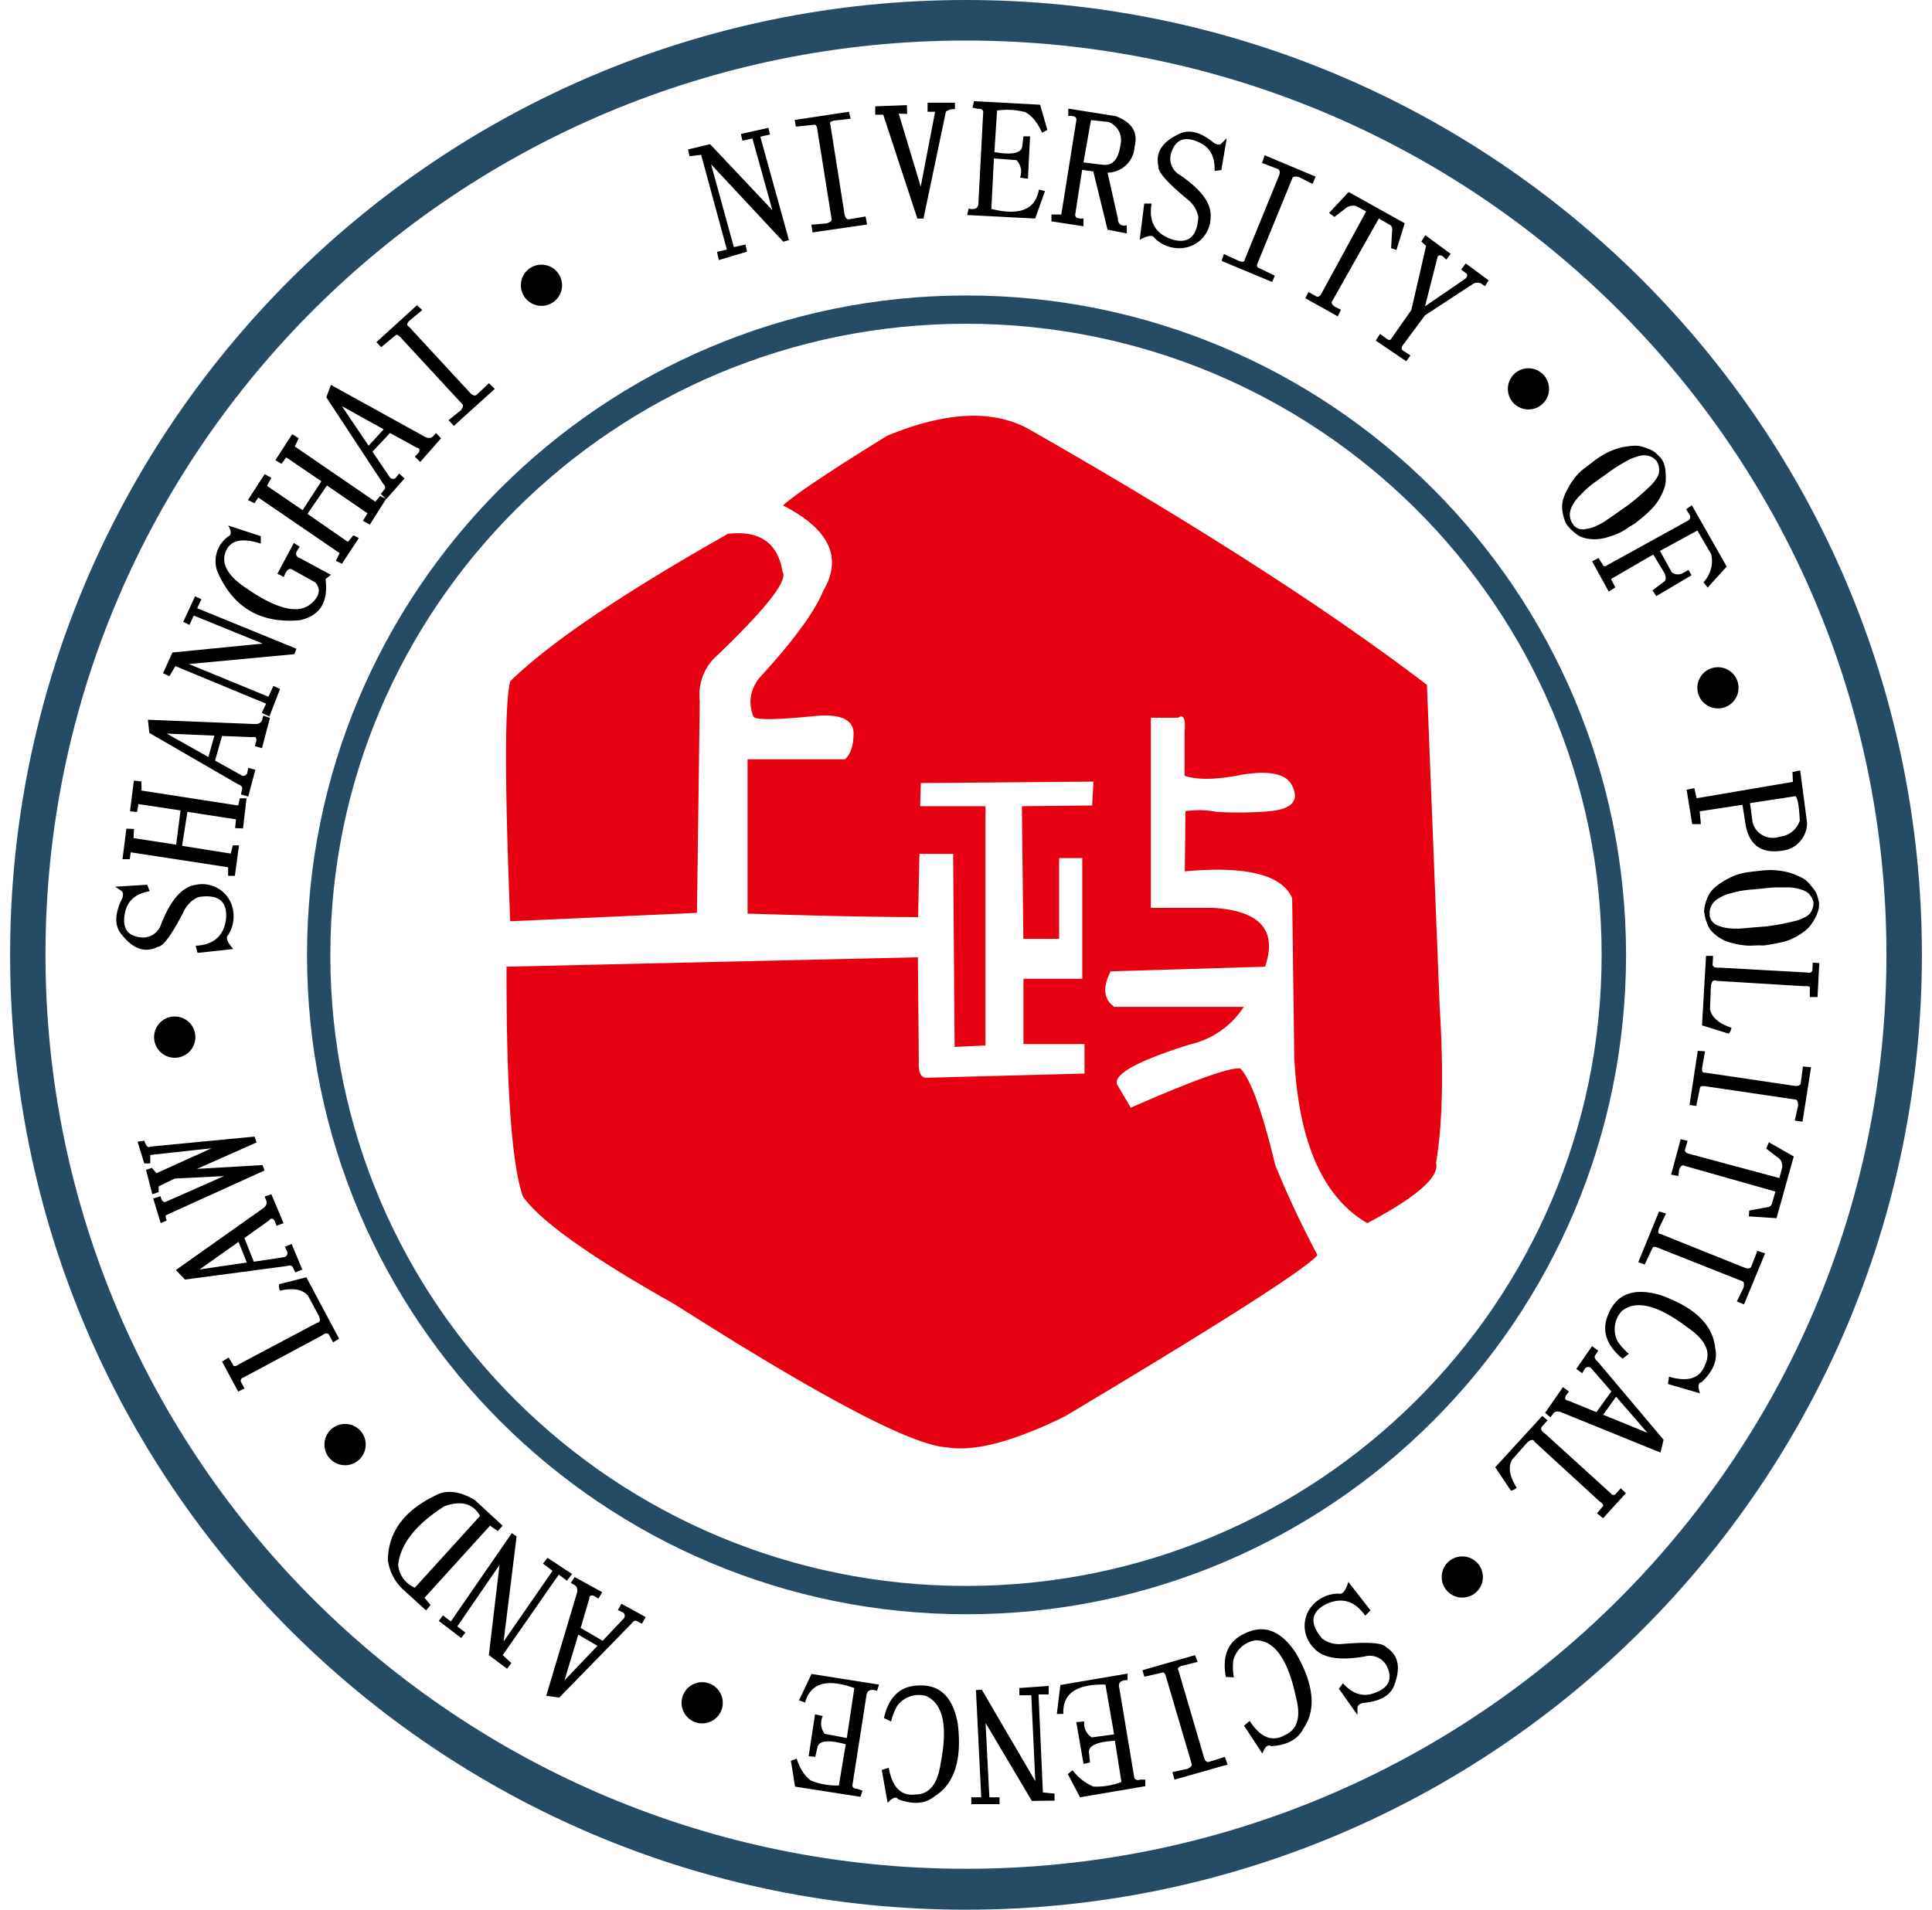
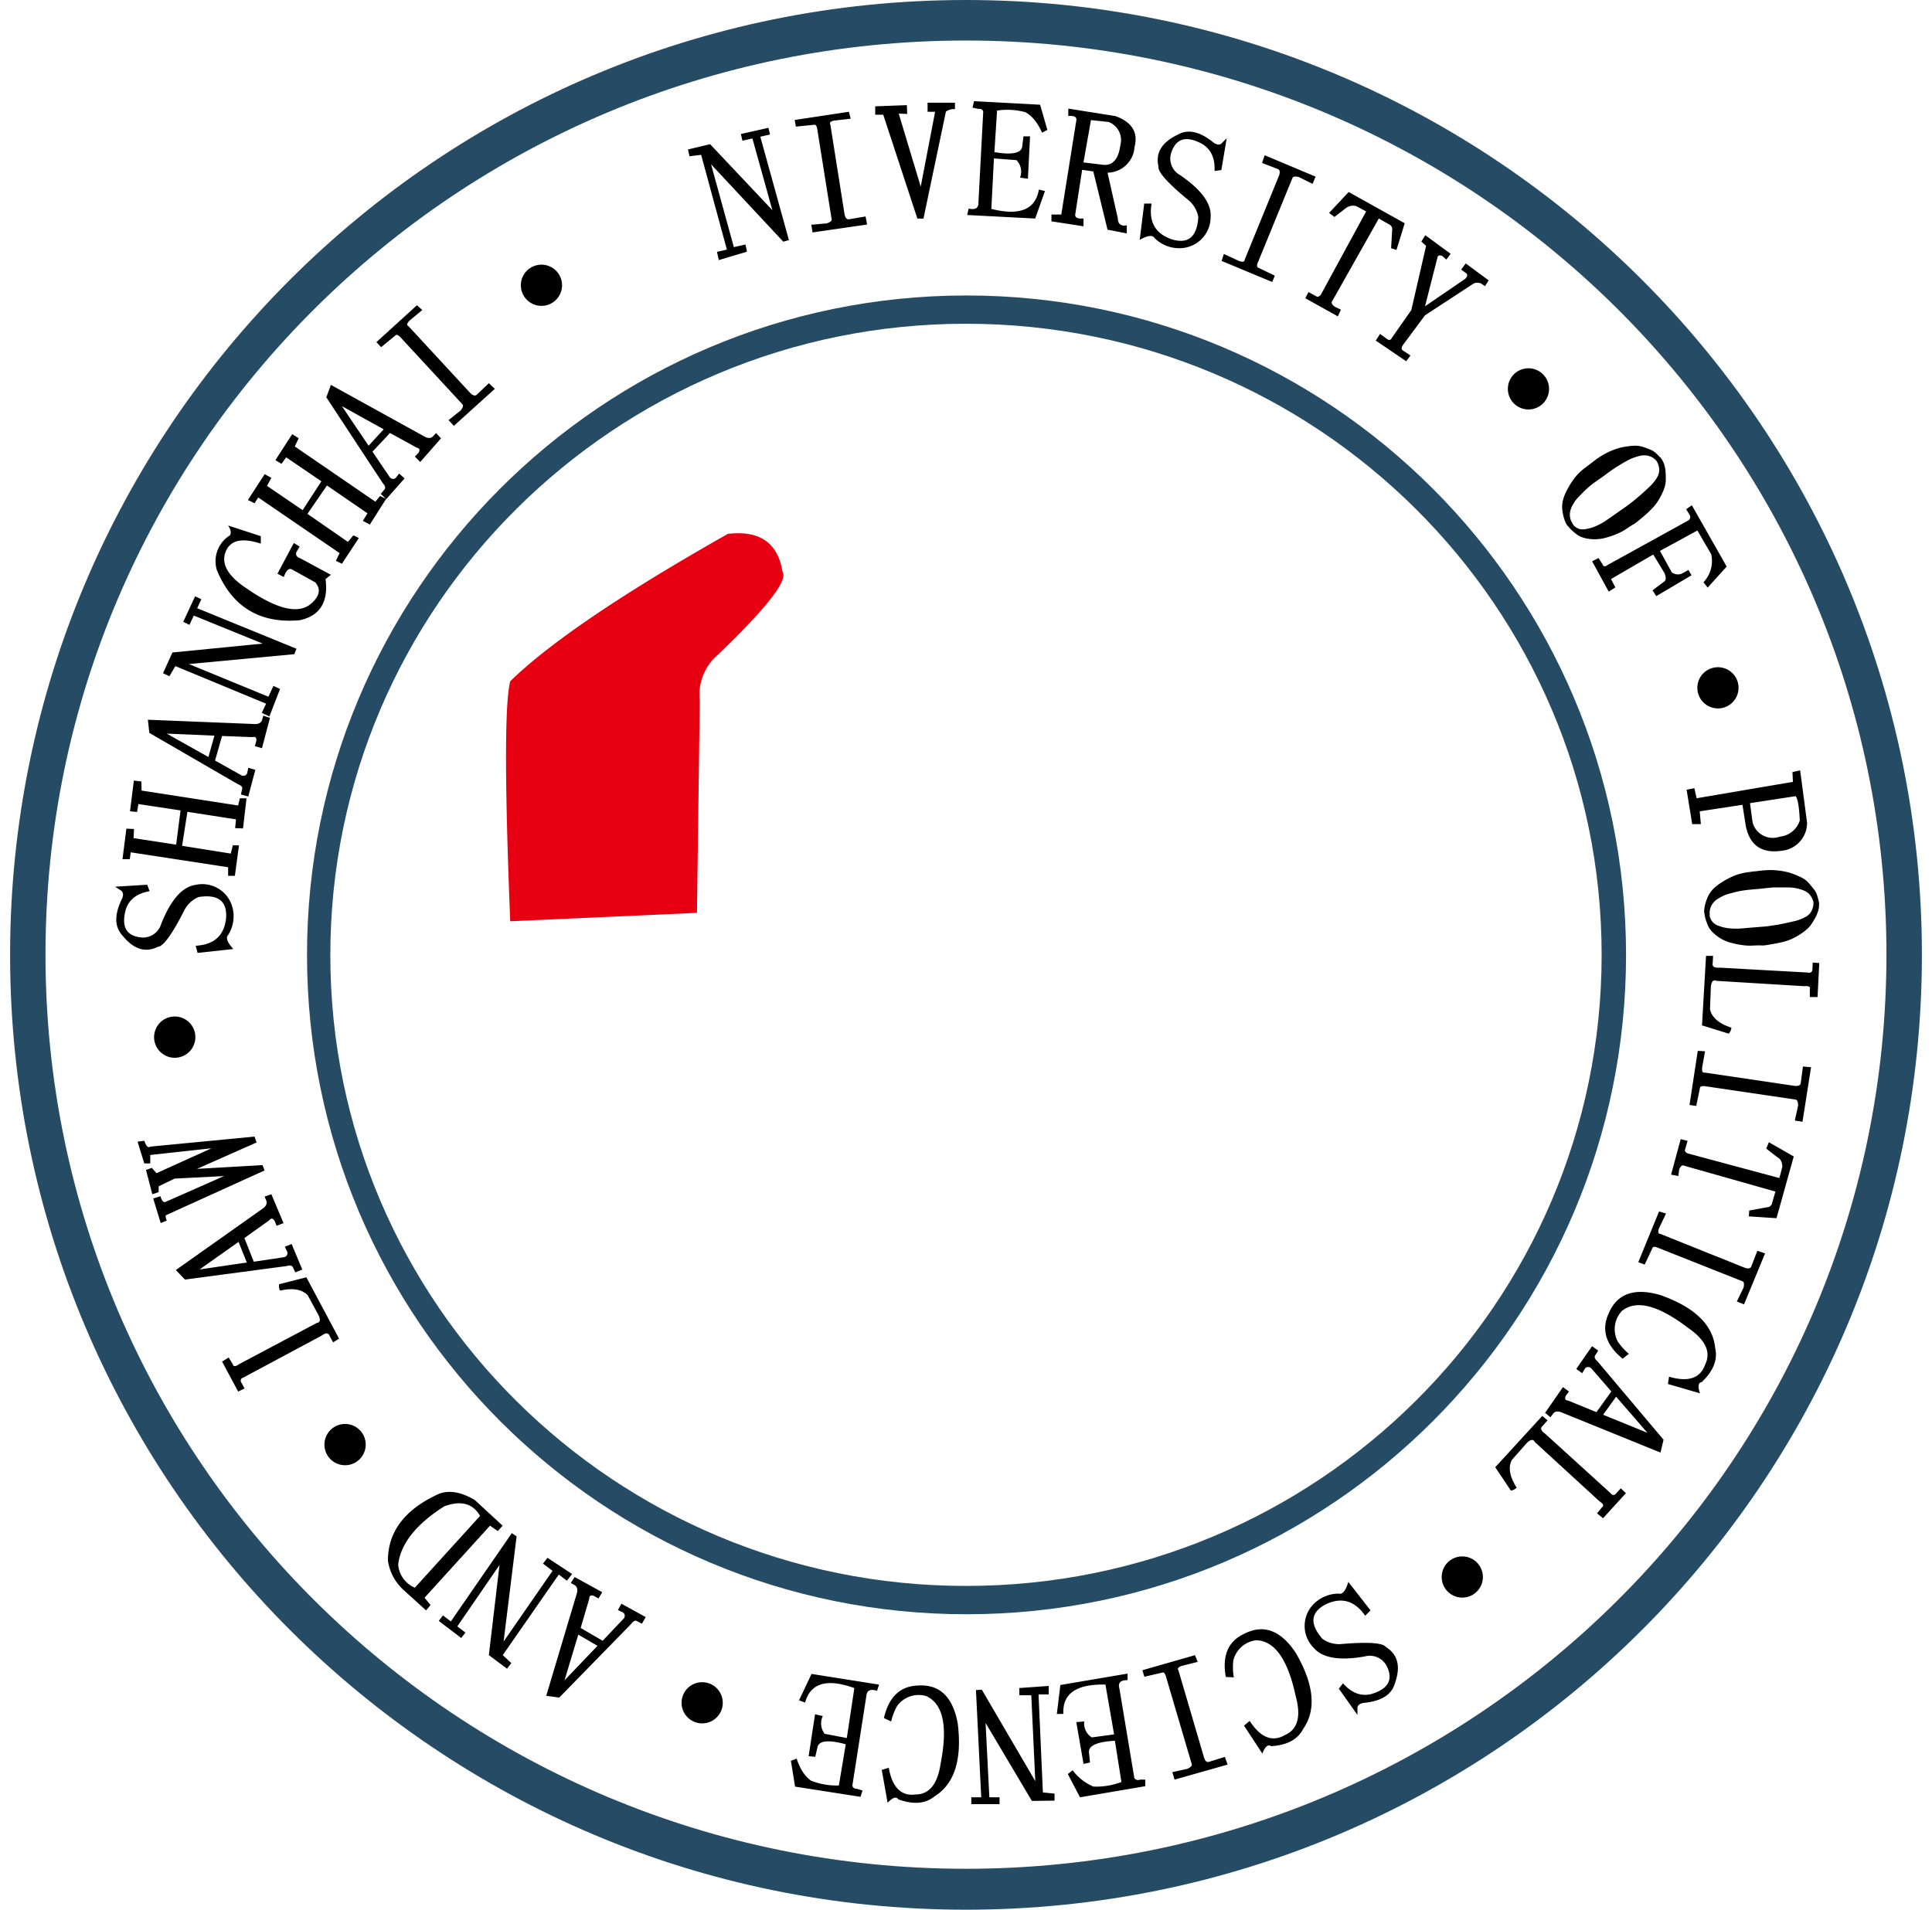
<svg xmlns="http://www.w3.org/2000/svg" width="88" height="87" fill="none" viewBox="0 0 88 87.919">
  <path fill="#264B65" d="M43.998 0C19.689 0 0 19.689 0 43.96S19.689 87.92 43.998 87.92 88 68.229 88 43.96C88 19.69 68.301 0 43.998 0m0 86.036c-23.4 0-42.369-18.84-42.369-42.085S20.597 1.866 43.998 1.866c23.4 0 42.37 18.84 42.37 42.085s-18.97 42.085-42.37 42.085" />
  <path fill="#264B65" d="M43.998 13.603c-16.767.015-30.346 13.618-30.331 30.385.015 16.766 13.618 30.346 30.385 30.33 16.755-.014 30.33-13.602 30.33-30.357C74.377 27.188 60.774 13.596 44 13.603zm0 59.411c-16.16 0-29.258-13.01-29.258-29.041 0-16.032 13.098-29.068 29.258-29.068s29.26 13.007 29.26 29.056-13.098 29.053-29.26 29.053" />
  <path fill="#E60012" d="M23.021 42.413q-.386-9.562 0-11.048 2.708-2.649 10.017-6.786 2.198-.258 2.518 1.748.391.58-2.968 3.81a2.42 2.42 0 0 0-.842 2.133l-.13 9.756z" />
-   <path fill="#E60012" d="M22.851 44.505q-.022 8.355.754 10.582 1.23 1.723 6.977 4.955 10.147 6.462 12.534 6.59 1.878.323 5.43-1.42 10.92-6.526 11.63-7.432-1.097-2.068-1.939-4.135-.903-3.748-1.614-4.457-.775-.066-5.038 1.81l-.64-1.089q-.197-.709 3.382-1.83a4 4 0 0 0 2.46-1.724h-5.96q-.738-.514-.17-1.636l7.108-.214q.861-2.499-2.37-2.708h-2.887v-8.752h1.25q.387-.258.303.645v2.026q.913.303 2.658-.054 1.843-.29 2.262.453.583 1.065-.97 1.23-1.242.105-2.486.032a4.2 4.2 0 0 0-1.422-.032l-.032 2.771q4.23-.389 4.942 1.23l.098 7.335q.29 5.845 3.36 7.63 3.423-1.807 3.165-2.779.452-2.648.164-7.236l-.583-14.766q-6.807-5.196-18.21-11.708-2.5-1.477-6.645.246-3.846 2.37-4.787 3.2 3.2 1.639 1.861 3.92-.605 1.477-2.973 4.051-.603.817-.258 1.723 0 .28 2.648.022 2.07-.246 1.969.903-.03.739-.387 1.068h-4.489v7.106q5.038.16 7.851.16l.06-2.91h1.552l.067 8.888 1.42-.067V37.116H41.89l.032-1.065 7.947-.067-.064 1.1-3.232.032.067 6.106h1.646v-3.716h1.066v5.557h-2.707v3.005h2.81v1.356l-7.27.195q-.399 0-.357-.766l-.042-4.78z" />
  <path fill="#000" d="m72.734 21.355.246-.187q.14-.104.307-.204a3.2 3.2 0 0 1 .825-.352q.215-.05.435-.074.183-.024.367-.015.171.02.332.081c.133.047.246.09.31.121q.126.062.227.162.114.11.202.202.112.15.165.333.054.196.056.398.012.189 0 .377a1.4 1.4 0 0 1-.098.371 3 3 0 0 1-.227.453q-.137.226-.325.411-.19.198-.4.372a8 8 0 0 1-.33.27c-.062.047-.138.082-.259.16q-.18.121-.295.193-.152.087-.313.155a4 4 0 0 1-.458.16 2 2 0 0 1-.48.083 1.8 1.8 0 0 1-.43-.03 1.3 1.3 0 0 1-.328-.1 1.3 1.3 0 0 1-.228-.153 4 4 0 0 1-.183-.16 2 2 0 0 1-.127-.142.6.6 0 0 1-.128-.187 2 2 0 0 1-.155-.653 1.3 1.3 0 0 1 .041-.393 2.3 2.3 0 0 1 .185-.453q.117-.23.266-.44a2.4 2.4 0 0 1 .541-.56zm-.101 1.095q-.14.122-.34.328-.15.143-.27.31a5 5 0 0 0-.126.211 1 1 0 0 0-.086.247.7.7 0 0 0 0 .302.7.7 0 0 0 .12.271.33.33 0 0 0 .108.13.7.7 0 0 0 .19.104.74.74 0 0 0 .322 0q.226-.037.436-.13.2-.086.384-.2c.103-.069.28-.187.527-.362l.472-.332q.106-.07.367-.28c.175-.14.276-.232.389-.33.113-.099.219-.2.317-.293q.135-.123.246-.266.083-.106.146-.226a.64.64 0 0 0 .047-.482.7.7 0 0 0-.109-.247 1 1 0 0 0-.182-.148.8.8 0 0 0-.231-.083.9.9 0 0 0-.397.027 2.2 2.2 0 0 0-.534.211q-.274.151-.492.29a10 10 0 0 0-.568.402l-.384.27q-.184.129-.352.276M80.316 40.116l.308-.037c.116-.012.246-.02.367-.022a3.3 3.3 0 0 1 .89.113q.213.063.414.155.17.07.325.17.138.109.246.246.136.163.207.261a.8.8 0 0 1 .113.246q.044.153.074.276a1 1 0 0 1-.025.372q-.052.195-.15.371a4 4 0 0 1-.2.32q-.118.155-.272.273a3 3 0 0 1-.424.276 2.2 2.2 0 0 1-.475.2q-.263.073-.534.118a9 9 0 0 1-.423.069c-.079.01-.155 0-.303 0l-.352.014q-.174 0-.347-.024-.24-.03-.475-.091a2 2 0 0 1-.458-.168 1.8 1.8 0 0 1-.356-.246 1.2 1.2 0 0 1-.232-.246q-.075-.116-.12-.246a3 3 0 0 1-.08-.231 2 2 0 0 1-.036-.185.6.6 0 0 1-.017-.226c.027-.224.093-.441.194-.643q.092-.178.234-.32.179-.169.389-.298.216-.14.45-.246.184-.086.382-.14.183-.047.371-.074c.13-.012.232-.037.315-.037m-.64.896a6 6 0 0 0-.46.11 2 2 0 0 0-.389.134 3 3 0 0 0-.214.12.8.8 0 0 0-.2.168.74.74 0 0 0-.18.559.3.3 0 0 0 .028.167.59.59 0 0 0 .387.354q.213.084.443.109.213.026.43.02c.126 0 .338-.023.638-.048q.45-.037.576-.046c.083-.005.246-.027.458-.06.211-.031.354-.06.492-.09s.288-.062.42-.094a2 2 0 0 0 .589-.231.7.7 0 0 0 .167-.15.7.7 0 0 0 .116-.247.7.7 0 0 0 .03-.26 1 1 0 0 0-.087-.22.8.8 0 0 0-.155-.192 1 1 0 0 0-.357-.172 2 2 0 0 0-.568-.088h-.571c-.172 0-.406.03-.694.061l-.468.042a4 4 0 0 0-.43.057zM70.838 17.902a.948.948 0 1 1-.947-.947h.005a.95.95 0 0 1 .942.947M79.56 31.667a.948.948 0 1 1 0-.002zM67.792 72.603a.948.948 0 1 1-1.896 0 .948.948 0 0 1 1.896 0M32.804 78.397a.948.948 0 1 1 0-.005zM16.369 66.507a.95.95 0 1 1-1.9 0 .95.95 0 0 1 1.9 0M8.528 47.746a.95.95 0 1 1-.953-.948h.005a.95.95 0 0 1 .948.948M25.406 13.105a.948.948 0 1 1-1.895-.005.948.948 0 0 1 1.895.005M72.82 25.842l.765 1.395.305-.194-.2-.384 1.943-1.13.516.852q.119.278 0 .386l-.548.409.17.27 1.624-.96-.138-.246-.313.17a.46.46 0 0 1-.46-.064l-.541-.984 1.723-.938.635 1.09a1.42 1.42 0 0 1-.355 1.292l.192.247.876-.97-1.604-2.823-.261.185.175.283a.195.195 0 0 1-.064.226l-3.764 2.077a.111.111 0 0 1-.194-.049l-.187-.29zM62.86 15.68l1.405.952.192-.266-.37-.246q-.08-.074.033-.246l1.006-1.356 2.255-1.474a.46.46 0 0 1 .315 0l.196.13.165-.268-1.055-.778-.21.283.246.18q.087.096-.059.246l-1.85 1.265.583-2.289q.089-.113.246 0l.153.138.197-.266-1.165-.856-.184.29.219.202-.68 2.953-.944 1.35q-.077.063-.185-.025l-.308-.227zM59.618 13.73l.148-.285.367.204q.069.05.19-.064l2.096-3.851-.458-.246a.56.56 0 0 0-.51.12l-.491.38-.247-.185.901-.963 2.58 1.438-.38 1.23-.246-.081.047-.822a.246.246 0 0 0-.152-.28l-.46-.266-2.132 3.777q-.116.13.113.29l.273.131-.142.308zM76.898 52.444l.315.081-.116.404q-.034.076.104.167l4.238 1.14.135-.505q0-.35-.246-.467l-.492-.384.12-.293 1.145.655-.793 2.842L80.033 56l.02-.27.81-.148c.124.001.23-.09.246-.214l.148-.51-4.184-1.186q-.153-.079-.246.177l-.04.296-.332-.067zM55.868 11.693l-.101.32 2.328.97.12-.291-.738-.357q-.133-.032-.044-.246l1.592-3.891q.04-.106.29-.05l.638.316.138-.332-2.343-.985-.12.354.7.271q.17.05.084.305l-1.585 3.88q0 .144-.246.063zM78.018 48.4l-.335-.02-.38 2.491.311.045.165-.805q0-.135.246-.103l4.16.615q.11.012.118.27l-.153.695.354.054.394-2.508-.374-.035-.098.739q0 .177-.278.155l-4.145-.613q-.14.037-.12-.219zM76.221 55.868l-.32-.094-.955 2.333.293.113.347-.738q.032-.133.246-.044l3.908 1.55q.106.04.052.29l-.31.64.33.133.97-2.348-.357-.118-.269.697q-.049.172-.307.084l-3.886-1.558q-.148 0-.07-.246zM54.664 76.511l-.123-.31-2.422.694.091.3.8-.186q.126-.057.192.172l1.189 4.036q.03.106-.2.217l-.693.152.1.345 2.444-.692-.128-.354-.71.221q-.166.067-.247-.19l-1.179-4.018q-.093-.116.148-.202zM18.973 14.274l-.246-.221-1.866 1.698.217.232.642-.527q.086-.106.246.069l2.855 3.088q.076.082-.081.284l-.559.445.246.263 1.885-1.703-.273-.26-.539.511q-.12.133-.315-.056l-2.85-3.084q-.13-.062.042-.246zM38.691 5.466l-.08-.32-2.496.377.054.307.817-.083q.13-.04.167.194l.662 4.15q.017.113-.224.192l-.711.064.057.354 2.51-.364-.069-.372-.738.126q-.173.044-.23-.222l-.654-4.135q-.079-.125.17-.182zM82.396 35.467l-.354.077.02.452-4.43.754-.107-.463-.356.069.258 1.585h.399l-.054-.589 1.968-.3.156.985q.278 1.326 1.636 1.132a1.29 1.29 0 0 0 1.182-1.292zm-.933 3.05a.96.96 0 0 1-1.257-.658l-.119-.883 2.1-.322q.148.172.192 1.12a1.07 1.07 0 0 1-.916.743M62.62 74.139l-.245.246q-.721-1.036-1.804-.53-1.066.55-.168 1.59c.243.176.538.263.837.247q1.875-.163 2.092.138.827.516.406 1.678-.216.75-1.349.881-.342.025-.371.227v.337l-.857-1.209.192-.246q.598.67 1.302.493 1.164-.343.721-1.268a.874.874 0 0 0-1.019-.463q-1.754.308-2.352-.396a1.43 1.43 0 0 1-.067-1.947c.311-.353.76-.553 1.23-.548q.247.064.431-.54zM52.203 9.372h.34q-.212 1.248.92 1.644 1.144.352 1.23-1.021a1.32 1.32 0 0 0-.428-.76q-1.457-1.194-1.403-1.561-.226-.945.889-1.477.682-.384 1.577.315.259.222.426.099L56 6.364l-.246 1.465-.312.042q.039-.896-.591-1.255-1.07-.571-1.4.403a.866.866 0 0 0 .4 1.041q1.477 1.007 1.409 1.927a1.43 1.43 0 0 1-1.32 1.435 1.6 1.6 0 0 1-1.262-.465q-.133-.222-.682.086zM8.629 43.87l-.086-.33q1.265-.067 1.398-1.258.09-1.196-1.265-.984a1.3 1.3 0 0 0-.645.588q-.85 1.678-1.23 1.705-.872.431-1.642-.536-.522-.58-.04-1.61.158-.302 0-.435l-.283-.187 1.477-.091.108.297q-.883.155-1.098.852-.317 1.169.704 1.277a.874.874 0 0 0 .928-.622q.66-1.657 1.57-1.795c.73-.169 1.467.253 1.691.968.139.448.075.934-.175 1.331q-.19.18.232.652zM83.277 44.337l-.081 1.565h-.355v-.354q.057-.177-.26-.145l-4.037-.246q-.219-.099-.258.273l-.04 1.034q.121.566.985.849a.46.46 0 0 1-.123.275l-1.23-.381.186-3.2h.323l-.015.325q-.06.246.322.217l4.071.226a.143.143 0 0 0 .195-.145l.014-.315zM74.375 68.744l-1.05 1.152-.279-.222.224-.275q.16-.106-.108-.278l-2.978-2.732q-.11-.214-.374.049l-.687.778q-.26.512.224 1.272a.46.46 0 0 1-.266.138l-.72-1.076 2.163-2.362.246.202-.217.246q-.202.16.11.374l3.018 2.744a.143.143 0 0 0 .246 0l.212-.234zM10.497 64.065l-.739-1.38.303-.187.187.305q.042.182.295 0l3.576-1.898q.234-.027.074-.364l-.492-.906q-.399-.418-1.275-.216a.45.45 0 0 1-.042-.295l1.253-.32 1.506 2.827-.275.168-.153-.283q-.081-.246-.389-.017l-3.593 1.924a.143.143 0 0 0-.091.224l.15.278zM74.223 62.554q-1.152-.95-.648-2.07.581-1.39 2.39-.86 2.37.841 2.52 2.443.185.797-.62 1.563-.246.032-.079.517l-1.476-.431.051-.335q1.327.39 1.662-.558.42-.862-.788-1.691-2.06-1.573-3.047-.775a1.23 1.23 0 0 0-.192 1.398q.217.322.515.573zM55.959 77.205q-.264-1.476.851-1.99 1.341-.682 2.378.895 1.255 2.176.327 3.495-.38.726-1.477.785-.214-.138-.396.342l-.844-1.284.258-.22q.756 1.157 1.627.65.879-.384.492-1.796-.544-2.53-1.814-2.567a1.23 1.23 0 0 0-1.058.937q-.042.387.025.77zM40.222 79.098q.332-1.454 1.56-1.499 1.504-.1 1.839 1.755.303 2.493-1.066 3.345-.63.519-1.67.14-.144-.21-.493.16l-.27-1.514.322-.1q.246 1.36 1.23 1.23.96 0 1.164-1.457.493-2.545-.669-3.074a1.23 1.23 0 0 0-1.336.45q-.19.339-.279.72zM73.066 62.673q-.2-.17-.086-.3l.12-.193-.283-.204-.726 1.048.273.197.136-.229a.2.2 0 0 1 .278 0l.928 1.069-.687.952-1.302-.532q-.2-.014-.11-.219l.145-.199-.274-.204-.822 1.186.246.204.126-.17q.1-.137.327-.078l4.613 1.873.14-.591zm.26 2.46.599-.831 1.44 1.661zM10.49 36.105q.245.09.186.246l-.051.224.337.096.327-1.23-.325-.092-.054.259a.19.19 0 0 1-.246.095l-1.23-.689.322-1.13 1.4.052q.195-.051.18.168l-.069.246.327.096.367-1.393-.305-.106-.057.2q-.049.167-.288.189l-4.969-.2.067.606zm-1.084-2.237-.278.984-1.92-1.078zM28.588 74.764q.153-.216.29-.116l.205.104.175-.303-1.117-.615-.165.29.246.116a.19.19 0 0 1 .024.273l-.97 1.026-1.013-.59.396-1.347q0-.201.207-.132l.216.125.173-.293-1.27-.699-.175.273.182.104q.145.09.11.325l-1.424 4.767.6.081zm-2.434.492.884.515-1.519 1.59zM12.731 58.287q.246-.079.298.086l.099.204.322-.128-.492-1.179-.31.128.115.246a.194.194 0 0 1-.145.234h-.002l-1.398.21-.433-1.09 1.142-.816q.12-.162.246.02l.093.232.32-.124-.56-1.329-.309.106.077.195q.061.162-.113.322l-4.052 2.867.421.438zm-2.215-1.113.38.95-2.174.32zM48.181 78.911l.163-1.336 3.093-.525v.3q-.492 0-.376.385l.687 4.12a.2.2 0 0 0 .258.076h.246v.303l-3.005.511-.559-1.07.22-.175c.246.33.574.588.952.75.442.02.882-.052 1.294-.21l-.3-1.898q-1.196.066-1.196.51l.05.491-.298.064-.333-1.922.365-.032c-.034.29.1.576.347.734l1.028-.138-.398-2.294q-2.009-.047-1.937 1.349zM47.635 8.796l-.45 1.265-3.13-.162.066-.296q.472.109.452-.293l.22-4.171q-.032-.145-.247-.128l-.246-.057.07-.295 3.041.162.335 1.162-.246.125q-.298-.681-.763-.942a3.2 3.2 0 0 0-1.307-.076l-.123 1.914q1.179.2 1.277-.233l.06-.493h.304l-.098 1.95-.362-.05a.76.76 0 0 0-.165-.805l-1.038-.08-.118 2.325q1.951.492 2.188-.89zM36.314 78.281l.576-1.216 3.108.492-.093.286q-.458-.155-.493.246l-.642 4.112q.02.15.222.156l.246.078-.096.288-3.01-.47-.192-1.189.266-.098q.228.706.662 1.014c.407.16.842.235 1.28.221l.317-1.897q-1.154-.315-1.295.106l-.108.472-.305-.03.295-1.929.357.079a.78.78 0 0 0 .086.82l1.019.194.347-2.299q-1.893-.684-2.267.665zM46.456 77.715v.332h.549l.185 3.955-2.462-4.21-.27.016.243 4.937h-.457v.315h1.3v-.315h-.469l-.174-3.423 2.131 3.59 1.044-.014v-.322l-.537-.055-.2-4.513h.468v-.39zM24.737 71.72l-.207.265.438.335-2.252 3.254.598-4.841-.219-.15-2.808 4.065-.364-.278-.19.254 1.032.787.194-.25-.374-.284 1.942-2.825-.49 4.147.837.625.197-.258-.394-.367 2.58-3.71.373.284.239-.308zM12.426 31.719l-.305-.143-.231.5-3.66-1.504 4.853-.455.099-.249-4.57-1.865.191-.416-.288-.133-.546 1.176.286.138.199-.428 3.172 1.29-4.154.41-.433.955.295.136.273-.465 4.177 1.73-.2.423.352.165zM33.92 11.585l-.072-.328-.534.12-1.049-3.814 3.325 3.564.259-.072-1.317-4.762.445-.1-.07-.308-1.268.283.069.31.46-.104.918 3.3-2.865-3.036-1.019.243.071.313.535-.067 1.186 4.364-.456.103.084.38zM21.387 69.057q-1.056-.625-1.821-.202-2.163 1.053-2.176 2.98c.074.534.336 1.023.739 1.381l1.018.923.207-.246-.278-.335 3.015-3.318.357.247.224-.247zm-2.756 4.038a1.26 1.26 0 0 1-.768-1.056q.162-1.442 2.124-2.692 1.15-.42 1.646.443zM5.867 52.56l.308 1.001h.276v-.388l2.822-.308-2.534 1.147-.215-.246-.268.096.29 1.12.291-.099v-.266l.738-.357 2.27-.115-2.708 1.196q-.14.02-.214-.27l-.335.107.345 1.13.278-.118q-.084-.195-.032-.246l4.533-2.058-.093-.246-3.017.173 2.744-1.216-.096-.271-4.804.463q-.138.108-.269-.269zM5.353 38.15l-.18 1.405h.337l.042-.315 4.484.687v.396h.31l.19-1.405h-.283l-.096.379-2.24-.357.244-1.565 2.237.347-.04.403.363.015.162-1.388h-.308l-.078.332-4.445-.687-.008-.42-.347-.04-.177 1.413.325.032.062-.364 1.939.293-.202 1.575-1.961-.3.022-.421zM17.159 22.251q.18.192.052.308l-.146.177.246.246.845-.955-.246-.226-.165.209a.19.19 0 0 1-.269-.041l-.002-.003-.795-1.172.807-.859 1.23.675q.2.041.087.23l-.17.183.246.246.955-1.088-.226-.246-.143.155q-.118.126-.34.037l-4.358-2.407-.212.571zm.037-2.486-.694.756-1.23-1.824z" />
  <path fill="#000" d="m11.717 21.83-.772 1.191.307.148.17-.266 3.746 2.562-.172.355.278.133.78-1.184-.254-.123-.25.302-1.864-1.29.899-1.306 1.865 1.28-.212.347.32.172.749-1.181-.279-.133-.216.26-3.707-2.542.178-.379-.298-.187-.773 1.196.28.17.215-.3 1.622 1.103-.864 1.329-1.64-1.118.202-.369zM10.036 24.193l1.504.492v.342q-1.23-.401-1.58.288-.43.874.913 1.767 2.169 1.499 3.03.667.527-.492.148-.935l-1.086-.603q-.204-.099-.366.354l-.293-.152.753-1.413.268.163-.145.246q-.081.206.19.302l1.395.753-.246.195q.204 1.592-1.187 1.895-2.746.246-3.812-2.294a1.4 1.4 0 0 1 .598-1.614q.101-.163-.084-.453M39.821 4.895v.387h.37l1.57 4.779h.282l1.032-4.922a.6.6 0 0 1 .416-.113v-.298h-1.26v.418h.347l-.662 3.446-1.012-3.362.389.015-.015-.404zM51.757 6.768q.266-1.002-.873-1.422L48.708 5v.34q.404-.032.372.194l-.694 4.344h-.453v.312l1.476.227v-.357q-.433.03-.376-.217l.313-2.025.514.076.655 2.68.886.173v-.374q-.402.073-.411-.313l-.475-2.11a1.26 1.26 0 0 0 1.242-1.183m-.65-.098q-.127.984-.794.918l-.906-.109.345-1.949.81.086c.424.16.66.614.546 1.054" />
</svg>